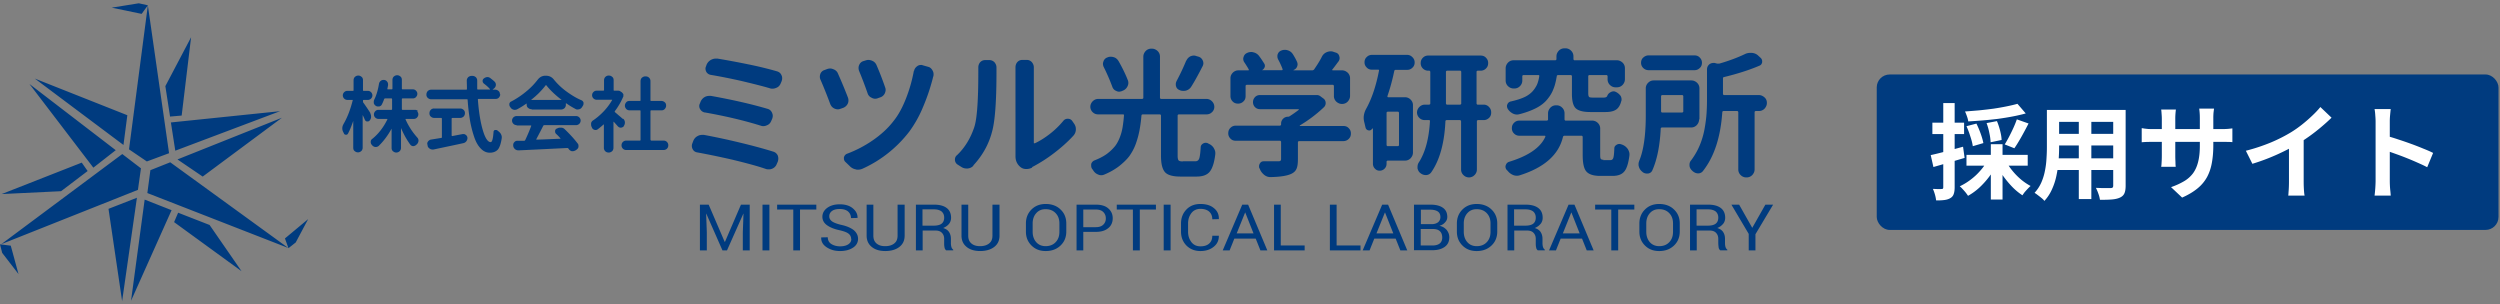
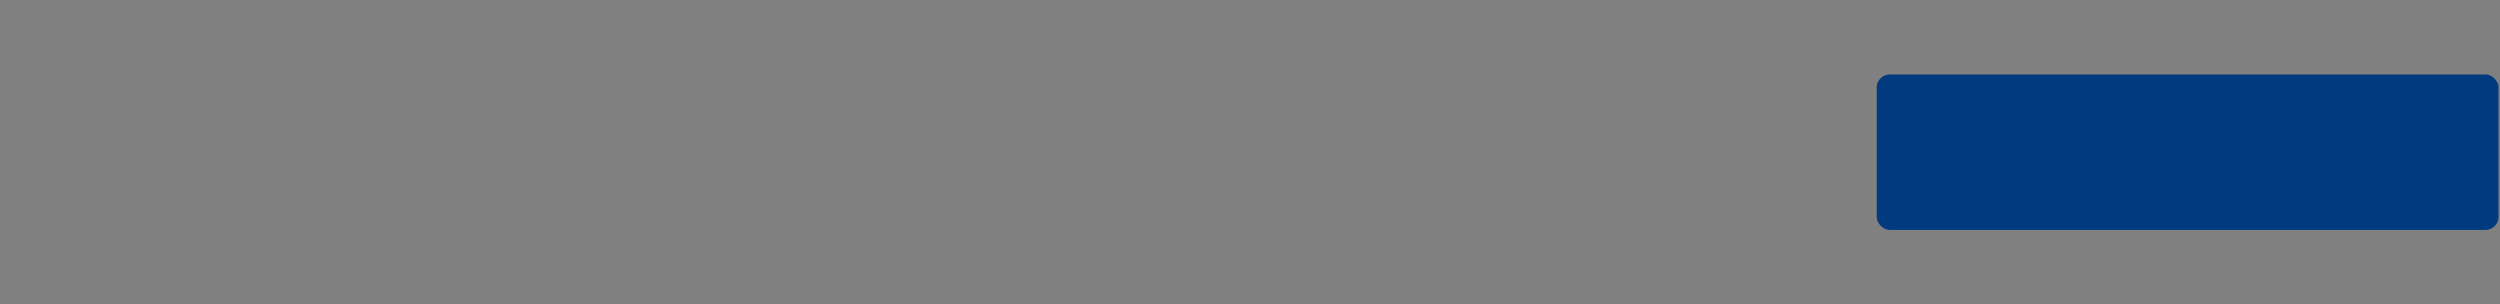
<svg xmlns="http://www.w3.org/2000/svg" width="386" height="47" fill="none">
  <rect width="100%" height="100%" fill="#808080" stroke="none" />
-   <path d="M14.414 25.887L4.545 12.964l13.324 10.225-3.455 2.698zM.208 37.696l21.089-8.383.467-3.322-2.883-2.206L.208 37.695zm16.544-5.45l2.103 14.247 2.286-15.96-4.39 1.713zm-4.13-7.137L.26 29.962l9.168-.441 4.103-3.114-.909-1.298zM1.662 37.93l1.195 4.385-2.52-3.27L0 37.721l1.662.208zm41.867-19.75l-12.233 9.083-3.896-2.647 16.13-6.436zM22.751 29.806l21.765 8.486-18.233-13.235-3.064 1.22-.468 3.53zm-2.519 16.635l6.26-13.988-4.156-1.635-2.104 15.623zM32.36 34.737l4.935 7.137-10.414-7.578.623-1.453 4.857 1.894zm11.636 2.076l3.584-2.984-1.922 3.607-1.117.882-.545-1.505zm-38.62-24.68l13.687 10.251.598-4.593-14.285-5.658zM22.83.818l-2.91 22.24 2.753 1.87 3.429-1.272L22.829.818zm3.557 18.089l16.856-1.74-16.18 6.1-.676-4.36zm-.13-.909l-.727-4.697 3.974-7.552-1.455 12.094-1.792.155zM21.868 2.142l-4.623-.96 4.182-.675 1.402.311-.96 1.324zm35.296 15.389c.104.13.13.312.13.467v.078c0 .208-.104.39-.234.545-.078.104-.182.13-.312.13h-.078c-.156 0-.26-.104-.337-.26-.104-.233-.208-.493-.338-.726v5.034c0 .208-.078.39-.208.52-.156.13-.312.207-.52.207-.207 0-.363-.078-.519-.208-.155-.13-.207-.311-.207-.519v-4.126c-.26.753-.52 1.401-.806 1.946-.078.13-.155.182-.285.182h-.052c-.156 0-.26-.078-.312-.233-.026-.078-.078-.13-.104-.208a1.146 1.146 0 01-.13-.571c0-.234.078-.441.208-.675.572-.986 1.039-2.18 1.403-3.633v-.052h-.833a.71.71 0 01-.7-.7.709.709 0 01.7-.701h.884s.078-.026.078-.078v-1.557c0-.208.077-.39.207-.52.156-.13.312-.207.52-.207.208 0 .363.078.52.208.155.13.207.311.207.519v1.557s.026.078.078.078h.675c.208 0 .364.077.494.207s.207.312.207.493a.709.709 0 01-.7.701h-.676s-.078.026-.078.078v.182s0 .103.052.155c.26.364.65.909 1.117 1.661m7.168-.337c.13.13.208.285.208.493 0 .207-.078.337-.208.493a.666.666 0 01-.494.208h-1.22s-.052 0-.052.026v.051a10.654 10.654 0 001.792 2.777.71.71 0 01.208.493.824.824 0 01-.208.52l-.104.103a.804.804 0 01-.494.234c-.181 0-.311-.078-.441-.208-.52-.7-1.013-1.557-1.455-2.595v3.062c0 .208-.077.39-.207.52-.156.13-.312.207-.52.207-.208 0-.363-.078-.52-.208-.155-.13-.207-.311-.207-.519v-2.958c-.597 1.09-1.273 1.972-2 2.673a.706.706 0 01-.441.155h-.078a.744.744 0 01-.494-.285s-.026-.052-.052-.052a.636.636 0 01-.155-.415v-.078c0-.182.104-.337.26-.441.934-.753 1.713-1.765 2.31-2.985v-.052s-.025-.025-.051-.025h-1.325a.71.71 0 01-.493-.208.665.665 0 01-.208-.493c0-.208.078-.338.208-.493a.666.666 0 01.493-.208h2.026s.078-.026.078-.104V15.3s-.026-.104-.078-.104H59.45s-.104.027-.13.078a6.534 6.534 0 01-.363.857c-.078.155-.208.26-.416.311h-.156a.597.597 0 01-.363-.104.716.716 0 01-.312-.415v-.208a.8.8 0 01.078-.337c.312-.623.571-1.453.727-2.44a.75.75 0 01.286-.466.638.638 0 01.39-.13h.13a.64.64 0 01.467.285c.078.104.13.234.13.39v.13c-.026.207-.078.389-.104.544 0 .078 0 .104.078.104h.623s.078-.026.078-.104v-1.35c0-.207.078-.388.208-.518.156-.13.311-.208.52-.208.207 0 .363.078.519.208.155.13.207.311.207.519v1.35s.026.103.078.103h1.636a.65.65 0 01.468.208c.13.13.208.285.208.493 0 .207-.078.337-.208.493a.65.65 0 01-.467.207h-1.637s-.078.027-.078.104v1.557s.026.104.078.104h1.948a.71.71 0 01.494.208m12.673-2.622c0 .207-.078.363-.208.519a.667.667 0 01-.52.207h-2.648s-.104.026-.078.078c.13 1.895.39 3.478.753 4.723.363 1.246.779 1.869 1.22 1.869.234 0 .364-.52.442-1.557 0-.156.078-.26.208-.312h.155c.078 0 .156 0 .234.078.052 0 .078.052.104.078.182.13.338.286.442.467.078.156.13.312.13.467v.13c-.13.883-.338 1.48-.598 1.79-.285.312-.701.494-1.247.494-.519 0-.986-.208-1.402-.649-.416-.415-.753-1.012-1.013-1.79a16.856 16.856 0 01-.65-2.57 32.442 32.442 0 01-.363-3.166c0-.052-.052-.078-.104-.078h-5.532c-.207 0-.363-.078-.519-.207a.666.666 0 01-.208-.52c0-.207.078-.389.208-.544.156-.13.312-.208.52-.208h5.453s.078-.026.078-.104c0-.57-.026-1.012-.026-1.297 0-.208.078-.364.208-.52a.825.825 0 01.52-.207h.155c.208 0 .364.078.52.208.13.13.208.311.208.519v1.271c0 .078.026.104.104.104h1.87v-.052c-.208-.26-.52-.545-.936-.856a.542.542 0 01-.207-.416.46.46 0 01.207-.389.923.923 0 01.52-.207c.182 0 .338.052.493.181.234.182.442.338.624.52a.65.65 0 01.207.466c0 .208-.077.39-.233.546l-.26.207v.026h.39c.207 0 .363.078.52.208.155.13.207.311.207.519l.052-.026zm-7.428 3.659s-.078.026-.078.104v2.62s.026.079.078.079l1.636-.312h.13c.13 0 .234.052.338.13.155.104.233.26.26.441v.052a.836.836 0 01-.157.467.756.756 0 01-.467.312c-1.273.285-2.805.596-4.623.986h-.182a.7.7 0 01-.39-.13.712.712 0 01-.337-.441v-.13s-.052-.104-.052-.182a.52.52 0 01.104-.337.774.774 0 01.441-.311c.65-.104 1.17-.182 1.61-.26.079 0 .105-.052.105-.104v-2.88s-.026-.104-.104-.104h-1.091c-.208 0-.364-.078-.52-.208-.155-.13-.207-.311-.207-.519 0-.207.078-.389.207-.519a.667.667 0 01.52-.207h4.025c.208 0 .364.077.52.207a.666.666 0 01.208.52.721.721 0 01-.208.518c-.156.13-.312.208-.52.208h-1.246zm12.232-1.35c-.207 0-.363-.078-.519-.207-.156-.13-.208-.312-.208-.52V16h-.052c-.441.311-.935.623-1.428.882a.8.8 0 01-.338.078c-.078 0-.13 0-.207-.026a.79.79 0 01-.468-.337s-.026-.052-.052-.078a.61.61 0 01-.13-.337v-.13a.479.479 0 01.312-.39 13.017 13.017 0 002.285-1.53 10.794 10.794 0 001.792-1.843c.312-.39.702-.597 1.17-.597h.103c.468 0 .883.182 1.195.571.571.7 1.22 1.323 1.974 1.869.753.545 1.506 1.012 2.311 1.349a.55.55 0 01.312.363V16a.57.57 0 01-.104.337c-.052.078-.078.13-.13.208a.763.763 0 01-.468.337c-.077 0-.155.026-.233.026a.522.522 0 01-.338-.104 12.62 12.62 0 01-1.402-.856h-.052v.234a.725.725 0 01-.208.519c-.156.13-.312.207-.52.207h-4.519l-.078-.052zm-2.285 2.466a.71.71 0 01-.701-.7.709.709 0 01.701-.702h9.194a.71.71 0 01.701.701.709.709 0 01-.701.7h-4.935s-.103.027-.13.079c-.26.519-.623 1.22-1.09 2.102v.052h.052c.83 0 2.051-.078 3.662-.13h.026v-.052a5.784 5.784 0 00-.676-.7.512.512 0 01-.155-.364v-.078c0-.182.103-.311.285-.39h.026a.831.831 0 01.494-.129h.13c.233 0 .415.104.57.26.754.726 1.43 1.453 1.975 2.18.104.103.13.233.13.389v.155a.711.711 0 01-.338.442l-.156.104s-.234.103-.363.103h-.182a.84.84 0 01-.468-.337s-.026-.052-.052-.078c-.052-.052-.104-.078-.155-.078-1.091.052-3.61.182-7.506.364h-.052a.794.794 0 01-.805-.701v-.13a.59.59 0 01.155-.415.603.603 0 01.494-.234h1.09s.105-.078.13-.13c.338-.726.65-1.453.91-2.153V19.4s-.026-.026-.052-.026h-2.182l-.026-.052zm2.26-3.919v.026h4.674v-.026c-.986-.753-1.766-1.505-2.337-2.232-.026-.052-.078-.026-.104 0a12.077 12.077 0 01-2.233 2.232zm14.206 2.933c.156.13.234.311.26.519v.078a.854.854 0 01-.156.493v.052c-.156.155-.286.233-.493.233-.182 0-.312-.078-.442-.207l-.623-.701h-.052v4.022c0 .208-.078.39-.208.52-.156.13-.312.207-.52.207h-.025a.725.725 0 01-.52-.208.725.725 0 01-.208-.519v-3.607h-.052c-.311.285-.597.519-.909.753a.5.5 0 01-.311.103c-.052 0-.104 0-.182-.026a.631.631 0 01-.39-.337c0-.052-.026-.078-.052-.13a.829.829 0 01-.078-.363v-.208a.711.711 0 01.338-.44c.572-.39 1.117-.857 1.61-1.376a9.188 9.188 0 001.299-1.739v-.052h-2.389a.71.71 0 01-.494-.208.664.664 0 01-.208-.493c0-.207.078-.363.208-.493a.666.666 0 01.494-.207h1.038s.104-.026.104-.078v-1.531c0-.208.078-.39.208-.52a.725.725 0 01.52-.207h.025c.208 0 .364.078.52.208.156.13.208.311.208.519v1.53s.026.079.078.079h.649a.5.5 0 01.312.103l.207.13s.208.182.26.338v.181c0 .078 0 .156-.052.234a10.185 10.185 0 01-1.272 2.18c-.027.052 0 .104 0 .13.337.285.753.648 1.246 1.064m4.285 3.244s.026.103.104.103h1.896c.208 0 .39.078.52.208s.207.311.207.519c0 .208-.077.39-.207.519a.726.726 0 01-.52.208h-5.765a.725.725 0 01-.52-.208.724.724 0 01-.208-.519c0-.208.078-.39.208-.519a.726.726 0 01.52-.208h2.13s.077-.026.077-.104v-4.49s-.026-.077-.078-.077h-1.61a.725.725 0 01-.52-.207c-.13-.156-.207-.312-.207-.52 0-.207.078-.363.208-.519.13-.155.311-.207.519-.207h1.61s.078-.026.078-.078v-2.984c0-.208.078-.39.208-.52.156-.13.312-.207.52-.207h.077c.208 0 .39.078.52.208s.207.31.207.519v2.984s.026.078.104.078h1.585c.207 0 .363.078.519.207.156.13.208.312.208.52 0 .207-.078.363-.208.518a.668.668 0 01-.519.208h-1.585s-.104.026-.104.078v4.49h.026zm7.169 1.92a.9.9 0 01-.676-.493 1.054 1.054 0 01-.129-.467c0-.104 0-.234.051-.364l.156-.415c.13-.337.338-.597.676-.778.233-.13.467-.182.727-.182h.259c1.663.311 3.533.7 5.558 1.194 2.052.493 3.766.96 5.169 1.401.311.104.519.286.675.597.052.156.078.312.078.467 0 .156-.026.312-.078.467l-.182.416a1.23 1.23 0 01-.675.674 1.165 1.165 0 01-.519.104c-.156 0-.286 0-.442-.052-1.35-.467-3.013-.908-5.038-1.401a122.832 122.832 0 00-5.61-1.168zm1.194-6.15c-.311-.078-.545-.234-.701-.494a.916.916 0 01-.156-.493c0-.13.026-.26.078-.363l.104-.26a1.48 1.48 0 01.649-.778c.234-.13.468-.182.728-.182h.259c3.455.623 6.363 1.298 8.727 1.999a.998.998 0 01.675.57c.078.156.13.338.13.494 0 .13-.026.285-.078.44l-.156.364c-.13.311-.337.545-.675.675a1.4 1.4 0 01-.545.13 1.18 1.18 0 01-.416-.078c-2.415-.753-5.298-1.454-8.675-2.05m.987-5.788a.963.963 0 01-.701-.467 1.157 1.157 0 01-.13-.467c0-.13.026-.26.078-.363l.078-.234c.13-.337.364-.597.675-.778a1.59 1.59 0 01.779-.208h.234c1.403.234 2.961.519 4.727.882a57.78 57.78 0 014.493 1.09c.312.104.546.286.675.597.078.156.104.312.104.467 0 .13-.026.286-.078.442l-.155.363c-.13.311-.338.545-.676.675-.181.077-.363.13-.571.13-.13 0-.26 0-.39-.053-1.22-.363-2.701-.726-4.441-1.142-1.74-.389-3.298-.7-4.701-.934zm16.934.753a1.016 1.016 0 01-.104-.467c0-.156.026-.286.078-.441a.993.993 0 01.649-.597l.416-.156c.156-.052.311-.078.467-.078.156 0 .338.052.52.13.311.13.545.337.675.675a73.723 73.723 0 011.532 3.685c.052.155.078.285.078.44 0 .157-.026.338-.104.494a1.316 1.316 0 01-.701.649l-.441.155a1.18 1.18 0 01-.416.078 1.38 1.38 0 01-.519-.13c-.286-.13-.494-.363-.624-.674a75.652 75.652 0 00-1.506-3.763zm14.44-1.35c.052-.311.234-.57.494-.752a.932.932 0 01.571-.182.56.56 0 01.286.052l.831.234c.311.078.519.285.675.57.104.182.156.364.156.572 0 .103 0 .233-.052.363-.052.155-.078.337-.13.493a30.388 30.388 0 01-1.454 4.23 17.84 17.84 0 01-2.104 3.763 19.189 19.189 0 01-3.298 3.348 18.684 18.684 0 01-3.922 2.387 1.716 1.716 0 01-.701.156c-.13 0-.234 0-.364-.052a1.687 1.687 0 01-.935-.519l-.675-.649a.708.708 0 01-.208-.493v-.181c.078-.286.234-.468.493-.571a18.17 18.17 0 003.974-2.077c1.273-.882 2.363-1.868 3.247-3.036.727-.908 1.35-2.076 1.895-3.477a22.868 22.868 0 001.195-4.23m-8.467.025a1.315 1.315 0 01-.078-.44c0-.156.026-.312.104-.468a.992.992 0 01.65-.597l.337-.104c.156-.051.286-.077.442-.077.182 0 .389.052.571.13.312.13.546.363.675.674a46.376 46.376 0 011.325 3.426c.052.13.078.26.078.389 0 .182-.052.363-.13.545a1.16 1.16 0 01-.727.623l-.364.13a1.17 1.17 0 01-.415.077 1.08 1.08 0 01-.52-.155 1.073 1.073 0 01-.623-.675 60.517 60.517 0 00-1.325-3.478zm17.661 14.637c-.234.26-.545.415-.909.441h-.13a1.45 1.45 0 01-.857-.26l-.571-.363a.879.879 0 01-.39-.752c0-.286.104-.52.338-.7 1.195-1.143 2.078-2.596 2.649-4.309.416-1.245.623-4.048.623-8.408v-.805c0-.285.078-.545.26-.778.208-.234.468-.363.779-.363h.675c.312 0 .598.13.806.363.181.233.285.467.285.778v.779c0 4.49-.233 7.526-.675 9.109-.519 1.998-1.506 3.737-2.909 5.242m9.116.312a1.821 1.821 0 01-.909.233h-.052c-.337 0-.623-.104-.883-.311-.493-.415-.753-.96-.753-1.661V10.395c0-.286.078-.546.26-.78.208-.233.467-.362.779-.362h.727c.312 0 .571.13.779.363.182.233.286.493.286.779v11.652c0 .026 0 .052.052.078h.104c.727-.338 1.48-.805 2.259-1.402a13.22 13.22 0 002.13-2.05.838.838 0 01.701-.337c.312 0 .546.13.701.363l.234.337c.208.286.312.571.312.909 0 .389-.13.726-.39 1.012-.857.934-1.87 1.842-3.038 2.725a22.922 22.922 0 01-3.351 2.128m23.245-.909h1.974c.285 0 .493-.13.597-.415.104-.26.182-.856.234-1.739 0-.26.156-.467.389-.596a.735.735 0 01.39-.104.8.8 0 01.338.078c.026 0 .052.026.078.052.337.13.623.363.805.648.156.26.259.52.259.779v.181c-.155 1.35-.467 2.258-.883 2.751-.415.493-1.09.727-1.999.727h-2.52c-1.168 0-1.974-.234-2.363-.675-.416-.467-.623-1.297-.623-2.543v-6.228s-.052-.156-.156-.156H176.4s-.156.052-.156.156c-.078.882-.182 1.66-.312 2.335s-.311 1.35-.571 2.076a7.996 7.996 0 01-.987 1.869c-.39.519-.935 1.038-1.584 1.557-.65.493-1.403.934-2.286 1.298a1.097 1.097 0 01-.467.103c-.156 0-.338-.026-.468-.103a1.476 1.476 0 01-.779-.65c-.052-.077-.078-.129-.156-.207a.854.854 0 01-.156-.493v-.26a.846.846 0 01.494-.57c.727-.286 1.35-.597 1.896-.986a7.15 7.15 0 001.272-1.194c.312-.39.572-.883.779-1.428a7.728 7.728 0 00.416-1.557c.078-.493.156-1.09.208-1.79 0-.104-.026-.156-.13-.156h-3.844c-.338 0-.623-.104-.857-.338a1.161 1.161 0 01-.364-.83c0-.311.13-.623.364-.856.234-.234.519-.364.857-.364h6.805s.156-.051.156-.155V8.76c0-.338.129-.623.363-.883a1.18 1.18 0 01.857-.363h.104c.338 0 .623.13.883.363.234.234.364.52.364.883v6.358s.052.155.156.155h7.012c.338 0 .623.13.857.364.234.233.364.519.364.856 0 .338-.13.623-.364.83-.234.234-.519.338-.857.338h-4.285s-.156.052-.156.156v6.228c0 .363.052.623.156.727.103.103.311.155.675.155m-8.519-12.56c.052.155.078.285.078.441 0 .182-.052.363-.13.519a1.324 1.324 0 01-.727.675l-.182.078s-.26.077-.389.077a.975.975 0 01-.468-.13c-.312-.13-.493-.363-.597-.674a29.8 29.8 0 00-1.299-2.985 1.162 1.162 0 01-.13-.493c0-.13.026-.26.078-.389a.937.937 0 01.624-.623c.155-.078.337-.103.493-.103.156 0 .338.025.493.077.338.104.572.338.754.65.597 1.063 1.064 2.023 1.402 2.906m9.012-2.985c.13-.311.338-.545.624-.7a1.39 1.39 0 01.545-.13c.13 0 .26.026.39.078l.363.104c.312.103.52.31.649.622.052.13.078.26.078.39a.98.98 0 01-.129.467c-.676 1.323-1.247 2.361-1.741 3.14a1.384 1.384 0 01-.779.597c-.156.052-.311.052-.467.052-.182 0-.364-.026-.52-.104-.285-.104-.493-.286-.571-.571-.052-.13-.052-.234-.052-.363 0-.156.052-.338.13-.494a34.59 34.59 0 001.48-3.14m24.258 10.096c.337 0 .623.103.831.337.234.233.338.493.338.83 0 .338-.104.597-.338.83a1.137 1.137 0 01-.831.338h-6.857s-.155.052-.155.156v2.673c0 .675-.078 1.194-.26 1.531-.182.363-.52.623-1.039.805-.649.233-1.61.363-2.909.389h-.052c-.337 0-.623-.104-.909-.312-.286-.233-.519-.493-.675-.856a.778.778 0 00-.104-.208c-.052-.103-.052-.207-.052-.311a.86.86 0 01.13-.415c.13-.234.338-.338.597-.338h2.13c.234 0 .364 0 .441-.078.078-.051.104-.155.104-.31V21.89s-.052-.156-.156-.156h-6.83c-.338 0-.623-.104-.831-.337a1.095 1.095 0 01-.338-.83c0-.338.104-.597.338-.831.234-.233.519-.337.831-.337h6.83s.156-.052.156-.156v-.156c0-.285.104-.545.312-.752a1.04 1.04 0 01.753-.312.44.44 0 00.26-.078 18.84 18.84 0 001.402-.986v-.052c0-.026 0-.052-.052-.052h-5.947c-.286 0-.546-.103-.753-.311a1.055 1.055 0 01-.312-.779c0-.311.104-.544.312-.778.207-.208.467-.311.753-.311h8.778a.93.93 0 01.624.233l.389.285c.26.182.364.442.364.727a.843.843 0 01-.26.623 20.825 20.825 0 01-3.74 2.829v.052s0 .026.026.026h6.701zm-14.934-6.359s-.156.052-.156.156v1.583c0 .337-.104.623-.337.83-.234.234-.52.338-.831.338-.312 0-.624-.104-.832-.337a1.138 1.138 0 01-.337-.83V12.08c0-.337.13-.622.363-.856.234-.234.52-.363.884-.363h1.506s.078 0 .078-.052v-.078c-.182-.337-.416-.7-.675-1.09a.933.933 0 01-.182-.571c0-.078 0-.156.052-.26a.893.893 0 01.519-.622 1.41 1.41 0 01.649-.156.95.95 0 01.364.052c.338.078.623.26.831.519.338.441.597.856.831 1.22a.63.63 0 01.052.57.92.92 0 01-.389.442h3.064s.078 0 .104-.052v-.104a11.687 11.687 0 00-.675-1.48 1.056 1.056 0 01-.13-.466c0-.13 0-.26.052-.364a.896.896 0 01.571-.57c.182-.079.364-.104.52-.104.156 0 .337.025.467.077.338.104.598.312.779.597a9 9 0 01.65 1.194c.052.13.078.26.078.363 0 .104-.026.234-.078.364-.104.26-.286.415-.546.519v.052h2.935s.182-.052.234-.13c.467-.675.883-1.324 1.22-1.998.156-.312.416-.545.728-.675.181-.078.389-.13.571-.13.13 0 .286 0 .416.052l.389.13c.286.078.494.26.572.57.026.104.051.182.051.286a.914.914 0 01-.155.493c-.338.441-.65.883-.987 1.298-.026 0-.026.026 0 .052 0 .026.052.052.078.052h1.428c.338 0 .623.13.883.363.234.234.364.519.364.856v2.725c0 .338-.13.623-.364.883a1.194 1.194 0 01-.883.363c-.338 0-.623-.13-.883-.363a1.192 1.192 0 01-.364-.883V13.25s-.051-.156-.155-.156h-13.324zm25.608-4.256c.234.234.338.493.338.805 0 .311-.104.597-.338.804a1.08 1.08 0 01-.805.338h-1.818s-.182.052-.182.155a32.001 32.001 0 01-1.065 3.92c0 .051 0 .077.026.103 0 .026.052.052.104.052h2.597c.338 0 .624.13.858.363.233.234.363.52.363.857v7.318c0 .337-.13.623-.363.882a1.18 1.18 0 01-.858.364h-2.701s-.155.052-.155.155v.338c0 .285-.104.545-.312.752a1.041 1.041 0 01-.753.312.941.941 0 01-.727-.312 1.038 1.038 0 01-.312-.752v-5.398s0-.052-.052-.052h-.052s-.026.052-.052.078a.493.493 0 01-.545.207.554.554 0 01-.442-.44c-.052-.234-.104-.442-.156-.676a3.049 3.049 0 01-.13-.804c0-.467.13-.934.364-1.376.857-1.53 1.532-3.477 2-5.916.026-.104 0-.156-.13-.156h-.961c-.312 0-.597-.104-.805-.338a1.078 1.078 0 01-.338-.804c0-.311.104-.597.338-.805a1.08 1.08 0 01.805-.337h5.428c.312 0 .571.104.805.337m-2.207 13.755s.155-.052.155-.156v-5.009s-.051-.155-.155-.155h-1.611s-.155.052-.155.155v5.009s.052.156.155.156h1.611zm13.219-6.41c.338 0 .624.13.831.363.234.234.338.52.338.856 0 .338-.104.623-.338.83a1.136 1.136 0 01-.831.338h-.883s-.156.052-.156.156v7.474c0 .337-.129.623-.363.856a1.18 1.18 0 01-.857.364c-.338 0-.624-.13-.857-.364a1.176 1.176 0 01-.364-.856v-7.474s-.052-.156-.156-.156h-2.103s-.156.052-.156.156c-.156 3.4-.883 6.02-2.182 7.89a1.004 1.004 0 01-.779.44h-.078a1.27 1.27 0 01-.805-.285c-.26-.182-.39-.441-.468-.753v-.207c0-.234.052-.467.182-.675 1.013-1.557 1.584-3.685 1.74-6.41 0-.104-.026-.156-.156-.156h-.623c-.338 0-.623-.104-.857-.337a1.162 1.162 0 01-.364-.83c0-.312.13-.623.364-.857a1.18 1.18 0 01.857-.363h.675s.156-.052.156-.156v-4.93s-.052-.156-.156-.156h-.155a1.14 1.14 0 01-.832-.338 1.098 1.098 0 01-.337-.83c0-.338.104-.597.337-.83a1.1 1.1 0 01.832-.338h8.077c.337 0 .623.104.831.337.234.234.337.493.337.83 0 .338-.103.598-.337.831-.234.234-.52.338-.831.338h-.468s-.156.051-.156.155V16s.052.156.156.156h.935zM223.253 16s.052.156.155.156h2.052s.156-.052.156-.156v-4.93s-.052-.156-.156-.156h-2.052s-.155.051-.155.155V16zm24.257 8.72h1.169c.182 0 .338-.104.415-.338.078-.233.13-.7.156-1.453 0-.285.156-.467.39-.597a.733.733 0 01.389-.104.8.8 0 01.338.078c.052 0 .104.026.156.052.337.13.597.363.805.649.156.26.26.519.26.778v.182c-.156 1.22-.416 2.076-.805 2.517-.39.468-.987.675-1.818.675h-1.896c-1.039 0-1.74-.233-2.13-.675-.39-.44-.571-1.297-.571-2.543v-2.828s-.052-.156-.156-.156h-2.701s-.156.052-.182.155c-.649 2.777-2.883 4.75-6.649 5.943a1.473 1.473 0 01-.467.078c-.182 0-.364-.026-.572-.104a2.101 2.101 0 01-.857-.648l-.156-.156a.731.731 0 01-.181-.493c0-.078 0-.156.052-.234a.745.745 0 01.519-.519c2.961-.908 4.831-2.18 5.584-3.866v-.104c0-.026-.052-.052-.104-.052h-3.896c-.311 0-.597-.104-.831-.338a1.094 1.094 0 01-.337-.83c0-.337.103-.597.337-.83.234-.234.494-.338.831-.338h4.26s.155-.052.155-.156v-.96c0-.337.13-.623.364-.882.234-.234.519-.364.857-.364h.104c.338 0 .623.13.857.364.234.233.364.519.364.882v.96s.052.156.155.156h4.104c.338 0 .649.13.883.363.234.234.364.52.364.857v4.074c0 .338.026.545.104.623.051.078.207.13.441.13m-4.909-12.924s-.052-.156-.155-.156h-2.026s-.156.052-.156.156c-.13.779-.286 1.453-.52 1.998-.207.571-.545 1.116-.96 1.61-.416.518-.987.96-1.689 1.323-.701.363-1.584.7-2.623.96a1.513 1.513 0 01-.337.052 1.41 1.41 0 01-.65-.156 2.015 2.015 0 01-.779-.7.86.86 0 01-.13-.416c0-.104 0-.181.052-.285a.712.712 0 01.546-.467c.805-.182 1.48-.39 1.999-.623a4.08 4.08 0 001.299-.883c.312-.337.545-.7.727-1.064.156-.363.286-.804.364-1.35 0-.103-.026-.155-.156-.155H235.2s-.156.052-.156.156v.7c0 .338-.13.623-.364.857a1.178 1.178 0 01-.857.363h-.104a1.24 1.24 0 01-.883-.363 1.175 1.175 0 01-.363-.856V10.55c0-.337.129-.623.363-.882.234-.234.52-.363.883-.363h6.441s.156-.052.156-.156v-.441c0-.338.13-.623.364-.883.233-.233.519-.363.883-.363h.155c.338 0 .624.13.858.363.233.234.363.52.363.883v.44s.052.157.156.157h6.545c.337 0 .623.13.883.363.234.233.363.519.363.882v1.687c0 .337-.129.623-.363.882-.234.234-.52.364-.883.364h-.208c-.338 0-.623-.13-.857-.364a1.192 1.192 0 01-.364-.882v-.493s-.052-.156-.155-.156h-2.676s-.155.052-.155.156v2.673c0 .285.052.467.129.545.078.078.286.104.598.104h1.688c.26 0 .442-.078.519-.26a1.02 1.02 0 01.52-.57.864.864 0 01.415-.13.66.66 0 01.312.051c.312.13.571.338.779.597.13.182.182.39.182.597 0 .104 0 .182-.052.286-.156.622-.441 1.064-.805 1.297-.364.234-.883.364-1.584.364h-2.39c-1.116 0-1.87-.208-2.259-.597-.39-.39-.572-1.142-.572-2.206v-2.751zm19.635 6.696c0 .337-.13.622-.364.882a1.192 1.192 0 01-.883.363h-4.519s-.156.052-.156.156c-.129 2.673-.571 4.827-1.298 6.462-.13.285-.338.44-.675.493h-.182a1.05 1.05 0 01-.65-.234l-.051-.052a1.437 1.437 0 01-.52-.778c-.052-.13-.052-.26-.052-.39 0-.181.052-.389.13-.57.649-1.583.987-3.893.987-6.955v-4.179c0-.337.13-.622.364-.856.233-.234.519-.363.857-.363h5.817c.338 0 .624.13.883.363.234.234.364.519.364.856v4.775l-.052.026zm-.701-9.888c.311 0 .597.104.805.337.234.234.337.493.337.805 0 .311-.103.597-.337.804a1.082 1.082 0 01-.805.338h-7.091c-.311 0-.597-.104-.831-.338a1.08 1.08 0 01-.337-.804c0-.312.104-.597.337-.805.234-.207.494-.337.831-.337h7.091zm-1.74 6.28s-.052-.155-.156-.155h-3.117s-.156.051-.156.155v2.388s.052.155.156.155h3.117s.156-.052.156-.155v-2.388zm11.661-.155c.338 0 .623.13.883.363.26.233.364.519.364.856 0 .338-.13.623-.364.883a1.194 1.194 0 01-.883.363h-.494s-.155.052-.155.156v8.85c0 .336-.13.622-.364.881a1.194 1.194 0 01-.883.364h-.052c-.338 0-.623-.13-.857-.364a1.192 1.192 0 01-.364-.882v-8.85s-.052-.155-.155-.155h-2.156s-.156.052-.156.156c-.26 3.866-1.247 6.903-2.987 9.109a.922.922 0 01-.753.363c-.312 0-.597-.13-.857-.363l-.052-.052c-.26-.234-.389-.493-.415-.779v-.156a.96.96 0 01.259-.674c.52-.701.961-1.454 1.299-2.258a12.21 12.21 0 00.753-2.517c.156-.857.26-1.635.312-2.336.052-.7.078-1.48.078-2.31v-4.62c0-.31.13-.57.363-.778.182-.13.39-.207.598-.207h.233l.39.104h.312c1.532-.442 2.83-.935 3.973-1.48.26-.13.546-.181.831-.181h.208c.364.026.701.155.961.389l.364.337c.181.156.285.338.285.571v.13c-.052.285-.181.467-.467.57-1.584.676-3.402 1.247-5.428 1.74-.104.026-.156.077-.156.181v2.44s.052.155.156.155h5.428-.052zm-162.141 16.92l2.467 5.735h.052l2.467-5.735h1.351v7.059h-1.065v-2.777l.104-2.88h-.026l-2.519 5.657h-.702l-2.493-5.658h-.026l.104 2.88v2.778h-1.065v-7.06h1.351zm9.375 0h-1.064v7.059h1.064v-7.06zm7.247.753h-2.52v6.306h-1.039V32.35h-2.493v-.753h6.052v.752zm5.376 4.541c0-.311-.13-.597-.39-.804-.26-.208-.727-.39-1.428-.546-.831-.181-1.455-.44-1.922-.778-.468-.337-.701-.779-.701-1.298 0-.545.259-1.012.753-1.375.493-.363 1.142-.545 1.922-.545.857 0 1.532.208 2.025.623.494.415.754.908.728 1.48l-1.013.025c0-.415-.156-.753-.442-1.012-.311-.26-.727-.39-1.298-.39-.52 0-.935.104-1.195.312a.975.975 0 00-.416.83c0 .312.156.571.442.779.312.208.805.39 1.48.545.831.182 1.429.467 1.87.804.416.364.65.805.65 1.324 0 .571-.26 1.038-.78 1.375-.519.338-1.168.52-1.999.52-.78 0-1.455-.182-2.052-.571-.598-.39-.883-.883-.857-1.532l1.013-.025c0 .44.181.804.545 1.038.364.233.831.363 1.351.363.519 0 .961-.104 1.272-.312.312-.207.468-.467.468-.83m8.233-5.294v4.775c0 .779-.286 1.35-.831 1.765-.546.415-1.273.623-2.156.623-.883 0-1.558-.208-2.078-.623-.519-.416-.805-.986-.805-1.765v-4.775h1.039v4.775c0 .545.156.934.493 1.22.338.285.78.415 1.325.415.571 0 1.039-.13 1.402-.415.364-.286.52-.675.52-1.22v-4.775h1.091zm2.779 3.996v3.063h-1.039v-7.06h2.805c.857 0 1.506.183 1.948.52.441.337.675.83.675 1.505 0 .363-.104.675-.312.934-.208.26-.519.493-.909.65.416.129.727.337.909.622.182.285.286.623.286 1.038v.675c0 .207.026.415.078.597a.802.802 0 00.286.415v.104h-1.091a.703.703 0 01-.26-.493c-.052-.208-.052-.442-.052-.65v-.648c0-.39-.13-.7-.364-.934-.233-.234-.571-.338-.986-.338h-1.974zm0-.752h1.662c.597 0 1.013-.104 1.272-.312.26-.207.39-.519.39-.934 0-.39-.13-.7-.39-.934-.259-.208-.649-.337-1.194-.337h-1.766v2.49l.026.027zm11.869-3.244v4.775c0 .779-.286 1.35-.831 1.765-.546.415-1.273.623-2.156.623-.883 0-1.558-.208-2.078-.623-.519-.416-.805-.986-.805-1.765v-4.775h1.039v4.775c0 .545.156.934.493 1.22.338.285.78.415 1.325.415.571 0 1.039-.13 1.403-.415.363-.286.519-.675.519-1.22v-4.775h1.091zm10.31 4.153c0 .855-.285 1.582-.883 2.153-.597.571-1.35.857-2.285.857s-1.636-.286-2.208-.857c-.571-.57-.857-1.271-.857-2.154v-1.245c0-.857.286-1.584.857-2.154.572-.572 1.299-.857 2.208-.857.909 0 1.714.286 2.285.857.598.57.883 1.297.883 2.154v1.245zm-1.064-1.246c0-.65-.182-1.168-.572-1.584-.389-.415-.909-.622-1.558-.622-.623 0-1.091.207-1.454.622-.364.416-.546.935-.546 1.584v1.271c0 .649.182 1.194.546 1.61.363.414.857.622 1.454.622.649 0 1.169-.208 1.558-.623.39-.415.572-.934.572-1.609v-1.271zm3.688 1.323v2.829h-1.039v-7.06h2.961c.831 0 1.48.183 1.921.572.468.39.702.908.702 1.531 0 .623-.234 1.168-.702 1.531-.467.39-1.09.571-1.921.571h-1.922v.026zm0-.753h1.922c.519 0 .909-.13 1.168-.389.26-.26.39-.57.39-.96s-.13-.727-.39-.986c-.259-.26-.649-.39-1.168-.39h-1.922v2.725zm11.219-2.724h-2.493v6.306h-1.065V32.35h-2.493v-.753h6.051v.752zm2.26-.753h-1.065v7.059h1.065v-7.06zm7.454 4.801c0 .7-.234 1.246-.779 1.687-.52.441-1.221.675-2.078.675-.857 0-1.584-.286-2.156-.857-.545-.57-.831-1.271-.831-2.154v-1.245c0-.857.286-1.584.831-2.154.546-.572 1.273-.857 2.156-.857.883 0 1.584.208 2.104.649.519.415.779.986.753 1.687l-1.013.026c0-.493-.156-.883-.468-1.168-.311-.286-.779-.441-1.35-.441-.571 0-1.065.207-1.403.648-.337.442-.519.96-.519 1.61v1.271c0 .649.182 1.168.519 1.61.338.44.806.648 1.403.648s1.039-.156 1.35-.441c.312-.286.468-.675.468-1.194h1.013zm5.636.442h-3.247l-.727 1.816h-1.065l3.013-7.06h.909l2.961 7.06h-1.065l-.727-1.817h-.052zm-2.909-.805h2.623l-1.273-3.218h-.026l-1.298 3.218h-.026zm6.83 1.868h3.688v.753h-4.726v-7.06h1.038v6.307zm8.623 0h3.688v.753h-4.727v-7.06h1.039v6.307zm9.064-1.063h-3.246l-.728 1.816h-1.064l3.012-7.06h.909l2.961 7.06h-1.065l-.727-1.817h-.052zm-2.935-.805h2.623l-1.272-3.218h-.026l-1.299 3.218h-.026zm5.818 2.621v-7.06h2.545c.805 0 1.455.157 1.896.468.468.311.701.804.701 1.427 0 .312-.104.597-.337.83-.208.26-.52.442-.883.546.467.078.831.311 1.116.623.26.337.416.7.416 1.142 0 .648-.234 1.141-.701 1.479-.468.337-1.091.519-1.87.519h-2.883v.026zm1.039-4.049h1.714c.39 0 .701-.103.961-.285.234-.208.364-.467.364-.805 0-.389-.13-.674-.39-.856-.26-.182-.649-.286-1.143-.286h-1.48v2.258l-.026-.026zm0 .753v2.543h1.818c.467 0 .857-.104 1.117-.311.259-.208.389-.52.389-.909s-.104-.726-.337-.96c-.234-.233-.572-.363-1.039-.363h-1.974.026zm11.817.39c0 .855-.286 1.582-.883 2.153s-1.351.857-2.286.857-1.636-.286-2.207-.857c-.572-.57-.857-1.271-.857-2.154v-1.245c0-.857.285-1.584.857-2.154.571-.572 1.298-.857 2.207-.857.909 0 1.715.286 2.286.857.597.57.883 1.297.883 2.154v1.245zm-1.039-1.246c0-.65-.182-1.168-.571-1.584-.39-.415-.909-.622-1.559-.622-.623 0-1.09.207-1.454.622-.364.416-.545.935-.545 1.584v1.271c0 .649.181 1.194.545 1.61.364.414.857.622 1.454.622.65 0 1.169-.208 1.559-.623.389-.415.571-.934.571-1.609v-1.271zm3.662 1.089v3.063h-1.039v-7.06h2.805c.857 0 1.507.183 1.948.52.442.337.675.83.675 1.505 0 .363-.104.675-.311.934a2.23 2.23 0 01-.909.65c.415.129.727.337.909.622.181.285.285.623.285 1.038v.675c0 .207.026.415.078.597a.802.802 0 00.286.415v.104h-1.091a.703.703 0 01-.26-.493c-.052-.208-.052-.442-.052-.65v-.648c0-.39-.129-.7-.363-.934-.234-.234-.572-.338-.987-.338h-1.974zm0-.752h1.662c.598 0 1.013-.104 1.273-.312.26-.207.389-.519.389-.934 0-.39-.129-.7-.389-.934-.26-.208-.649-.337-1.195-.337h-1.766v2.49l.026.027zm10.415 1.999h-3.247l-.727 1.816h-1.065l3.013-7.06h.909l2.961 7.06h-1.065l-.727-1.817h-.052zm-2.935-.805h2.623l-1.273-3.218h-.026l-1.298 3.218h-.026zm11.064-3.685h-2.493v6.306h-1.065V32.35h-2.494v-.753h6.052v.752zm7.012 3.4c0 .855-.285 1.582-.883 2.153-.597.571-1.35.857-2.285.857s-1.637-.286-2.208-.857c-.571-.57-.857-1.271-.857-2.154v-1.245c0-.857.286-1.584.857-2.154.571-.572 1.299-.857 2.208-.857.909 0 1.714.286 2.285.857.598.57.883 1.297.883 2.154v1.245zm-1.039-1.246c0-.65-.181-1.168-.571-1.584-.39-.415-.909-.622-1.558-.622-.624 0-1.091.207-1.455.622-.363.416-.545.935-.545 1.584v1.271c0 .649.182 1.194.545 1.61.364.414.857.622 1.455.622.649 0 1.168-.208 1.558-.623.39-.415.571-.934.571-1.609v-1.271zm3.662 1.089v3.063h-1.038v-7.06h2.804c.858 0 1.507.183 1.948.52.442.337.676.83.676 1.505 0 .363-.104.675-.312.934a2.23 2.23 0 01-.909.65c.415.129.727.337.909.622.182.285.286.623.286 1.038v.675c0 .207.026.415.078.597a.794.794 0 00.285.415v.104h-1.091a.706.706 0 01-.259-.493 5.454 5.454 0 01-.052-.65v-.648c0-.39-.13-.7-.364-.934-.234-.234-.571-.338-.987-.338h-1.974zm0-.752h1.663c.597 0 1.012-.104 1.272-.312.26-.207.39-.519.39-.934 0-.39-.13-.7-.39-.934-.26-.208-.649-.337-1.195-.337h-1.766v2.49l.026.027zm8.571.337l2.026-3.581h1.195l-2.728 4.567v2.492h-1.038v-2.544l-2.675-4.515h1.194l2.026 3.581z" fill="#003B7F" />
  <rect x="289.768" y="11.5" width="96" height="24" rx="2" fill="#003B7F" />
-   <path d="M311.496 16.028l1.28 1.488c-.619.17-1.291.325-2.016.464-.726.139-1.478.261-2.256.368-.779.096-1.558.176-2.336.24-.779.064-1.536.117-2.272.16a3.416 3.416 0 00-.192-.768 7.777 7.777 0 00-.304-.768 164.73 164.73 0 002.192-.176c.746-.075 1.477-.16 2.192-.256a39.376 39.376 0 002.016-.352c.64-.128 1.205-.261 1.696-.4zm-7.872 3.456l1.536-.4c.234.47.453.987.656 1.552.202.565.341 1.05.416 1.456l-1.632.48c-.054-.405-.176-.896-.368-1.472a13.59 13.59 0 00-.608-1.616zm3.104-.48l1.6-.304c.192.459.357.96.496 1.504.138.544.213 1.013.224 1.408l-1.696.352a8.15 8.15 0 00-.192-1.408 9.485 9.485 0 00-.432-1.552zm4.672-.576l1.808.64c-.235.459-.48.923-.736 1.392-.246.459-.496.901-.752 1.328-.246.416-.48.784-.704 1.104l-1.488-.592c.213-.341.437-.736.672-1.184.234-.448.458-.907.672-1.376.213-.47.389-.907.528-1.312zm-7.776 5.488h9.456v1.664h-9.456v-1.664zm3.76-1.648h1.808v8.544h-1.808v-8.544zm-.576 2.608l1.488.512c-.32.661-.715 1.301-1.184 1.92a12.713 12.713 0 01-1.52 1.68 9.323 9.323 0 01-1.728 1.248 7.274 7.274 0 00-.368-.512c-.15-.181-.304-.357-.464-.528a3.345 3.345 0 00-.448-.432 9.017 9.017 0 001.664-1.008 9.425 9.425 0 001.472-1.36 8.079 8.079 0 001.088-1.52zm2.944.064a9.2 9.2 0 00.992 1.456c.394.48.832.923 1.312 1.328.49.405.981.736 1.472.992-.128.107-.278.25-.448.432-.16.17-.315.341-.464.512a7.426 7.426 0 00-.352.496 9.47 9.47 0 01-1.52-1.248 14.52 14.52 0 01-1.376-1.632 13.272 13.272 0 01-1.072-1.824l1.456-.512zm-11.648-.992c.64-.139 1.402-.325 2.288-.56.896-.235 1.797-.48 2.704-.736l.24 1.728a480.508 480.508 0 01-4.816 1.408l-.416-1.84zm.256-5.008h4.896v1.76h-4.896v-1.76zm1.68-3.024h1.76v12.992c0 .437-.048.784-.144 1.04a1.11 1.11 0 01-.496.624c-.235.15-.534.25-.896.304a8.044 8.044 0 01-1.328.064 5.363 5.363 0 00-.176-.88 6.214 6.214 0 00-.32-.896c.298.01.57.021.816.032.256 0 .432-.005.528-.016.096 0 .16-.016.192-.048.042-.043.064-.117.064-.224V15.916zm17.104 1.056h9.808v1.84h-9.808v-1.84zm0 3.696h9.84v1.792h-9.84v-1.792zm-.032 3.776h9.936v1.808h-9.936v-1.808zm-1.072-7.472h1.888v5.76c0 .63-.027 1.317-.08 2.064-.054.747-.16 1.499-.32 2.256a9.918 9.918 0 01-.688 2.144 6.57 6.57 0 01-1.184 1.824 2.724 2.724 0 00-.432-.432c-.192-.16-.39-.315-.592-.464a5.834 5.834 0 00-.496-.352 5.905 5.905 0 001.04-1.584c.256-.587.442-1.19.56-1.808.128-.63.208-1.253.24-1.872.042-.63.064-1.227.064-1.792v-5.744zm10.24 0h1.92v11.696c0 .512-.064.907-.192 1.184-.128.288-.358.507-.688.656-.32.15-.731.245-1.232.288-.502.043-1.12.059-1.856.048a4.591 4.591 0 00-.24-.928 7.125 7.125 0 00-.384-.912l.928.032h1.344c.149 0 .25-.027.304-.08.064-.053.096-.155.096-.304v-11.68zm-5.312.736h1.936v13.024h-1.936V17.708zm20.768 4.72c0 .992-.075 1.893-.224 2.704-.139.8-.384 1.53-.736 2.192a6.008 6.008 0 01-1.472 1.76c-.63.523-1.424.997-2.384 1.424l-1.712-1.616a10.812 10.812 0 001.984-.896 4.686 4.686 0 001.392-1.216c.362-.49.629-1.077.8-1.76.181-.693.272-1.53.272-2.512v-4.256c0-.33-.011-.619-.032-.864a14.711 14.711 0 00-.064-.624h2.288c-.022.16-.048.368-.08.624a9.86 9.86 0 00-.032.864v4.176zm-5.776-5.52c-.022.15-.043.352-.064.608a9.428 9.428 0 00-.032.832v5.728c0 .235.005.464.016.688.01.213.016.405.016.576.01.16.021.299.032.416h-2.24c.021-.117.037-.256.048-.416l.032-.576c.01-.224.016-.453.016-.688v-5.728c0-.235-.011-.475-.032-.72a7.972 7.972 0 00-.064-.72h2.272zm-5.28 2.88c.106.01.245.032.416.064.17.021.368.043.592.064.224.01.469.016.736.016h10.496c.426 0 .773-.01 1.04-.032.266-.021.506-.048.72-.08v2.128a5.83 5.83 0 00-.688-.032c-.288-.01-.646-.016-1.072-.016h-10.496c-.267 0-.512.005-.736.016a9.26 9.26 0 00-.576.016c-.16.01-.304.021-.432.032v-2.176zm16.08 3.488a28.376 28.376 0 003.904-1.296 23.766 23.766 0 003.088-1.568 17.67 17.67 0 001.664-1.168A22.72 22.72 0 00357 17.868c.501-.47.922-.917 1.264-1.344l1.728 1.648c-.491.48-1.03.965-1.616 1.456-.576.49-1.179.96-1.808 1.408-.63.448-1.254.859-1.872 1.232-.608.352-1.291.715-2.048 1.088a32.01 32.01 0 01-4.88 1.936l-1.008-2.016zm6.656-1.84l2.272-.528v7.2a19.423 19.423 0 00.064 1.536c.021.245.048.432.08.56h-2.528c.021-.128.037-.315.048-.56.021-.235.037-.49.048-.768.01-.277.016-.533.016-.768v-6.672zm13.376 6.528v-9.2c0-.277-.016-.597-.048-.96a7.63 7.63 0 00-.112-.96h2.496c-.032.277-.064.587-.096.928-.032.33-.048.661-.048.992v9.2c0 .15.005.363.016.64.01.267.032.544.064.832.032.288.053.544.064.768h-2.496a20.436 20.436 0 00.16-2.24zm1.712-6.976c.533.139 1.13.32 1.792.544.661.213 1.328.443 2 .688.672.245 1.301.49 1.888.736.597.235 1.093.453 1.488.656l-.912 2.208c-.448-.235-.944-.47-1.488-.704a39.149 39.149 0 00-1.664-.704 39.765 39.765 0 00-1.648-.624 97.727 97.727 0 00-1.456-.512v-2.288z" fill="#fff" />
</svg>